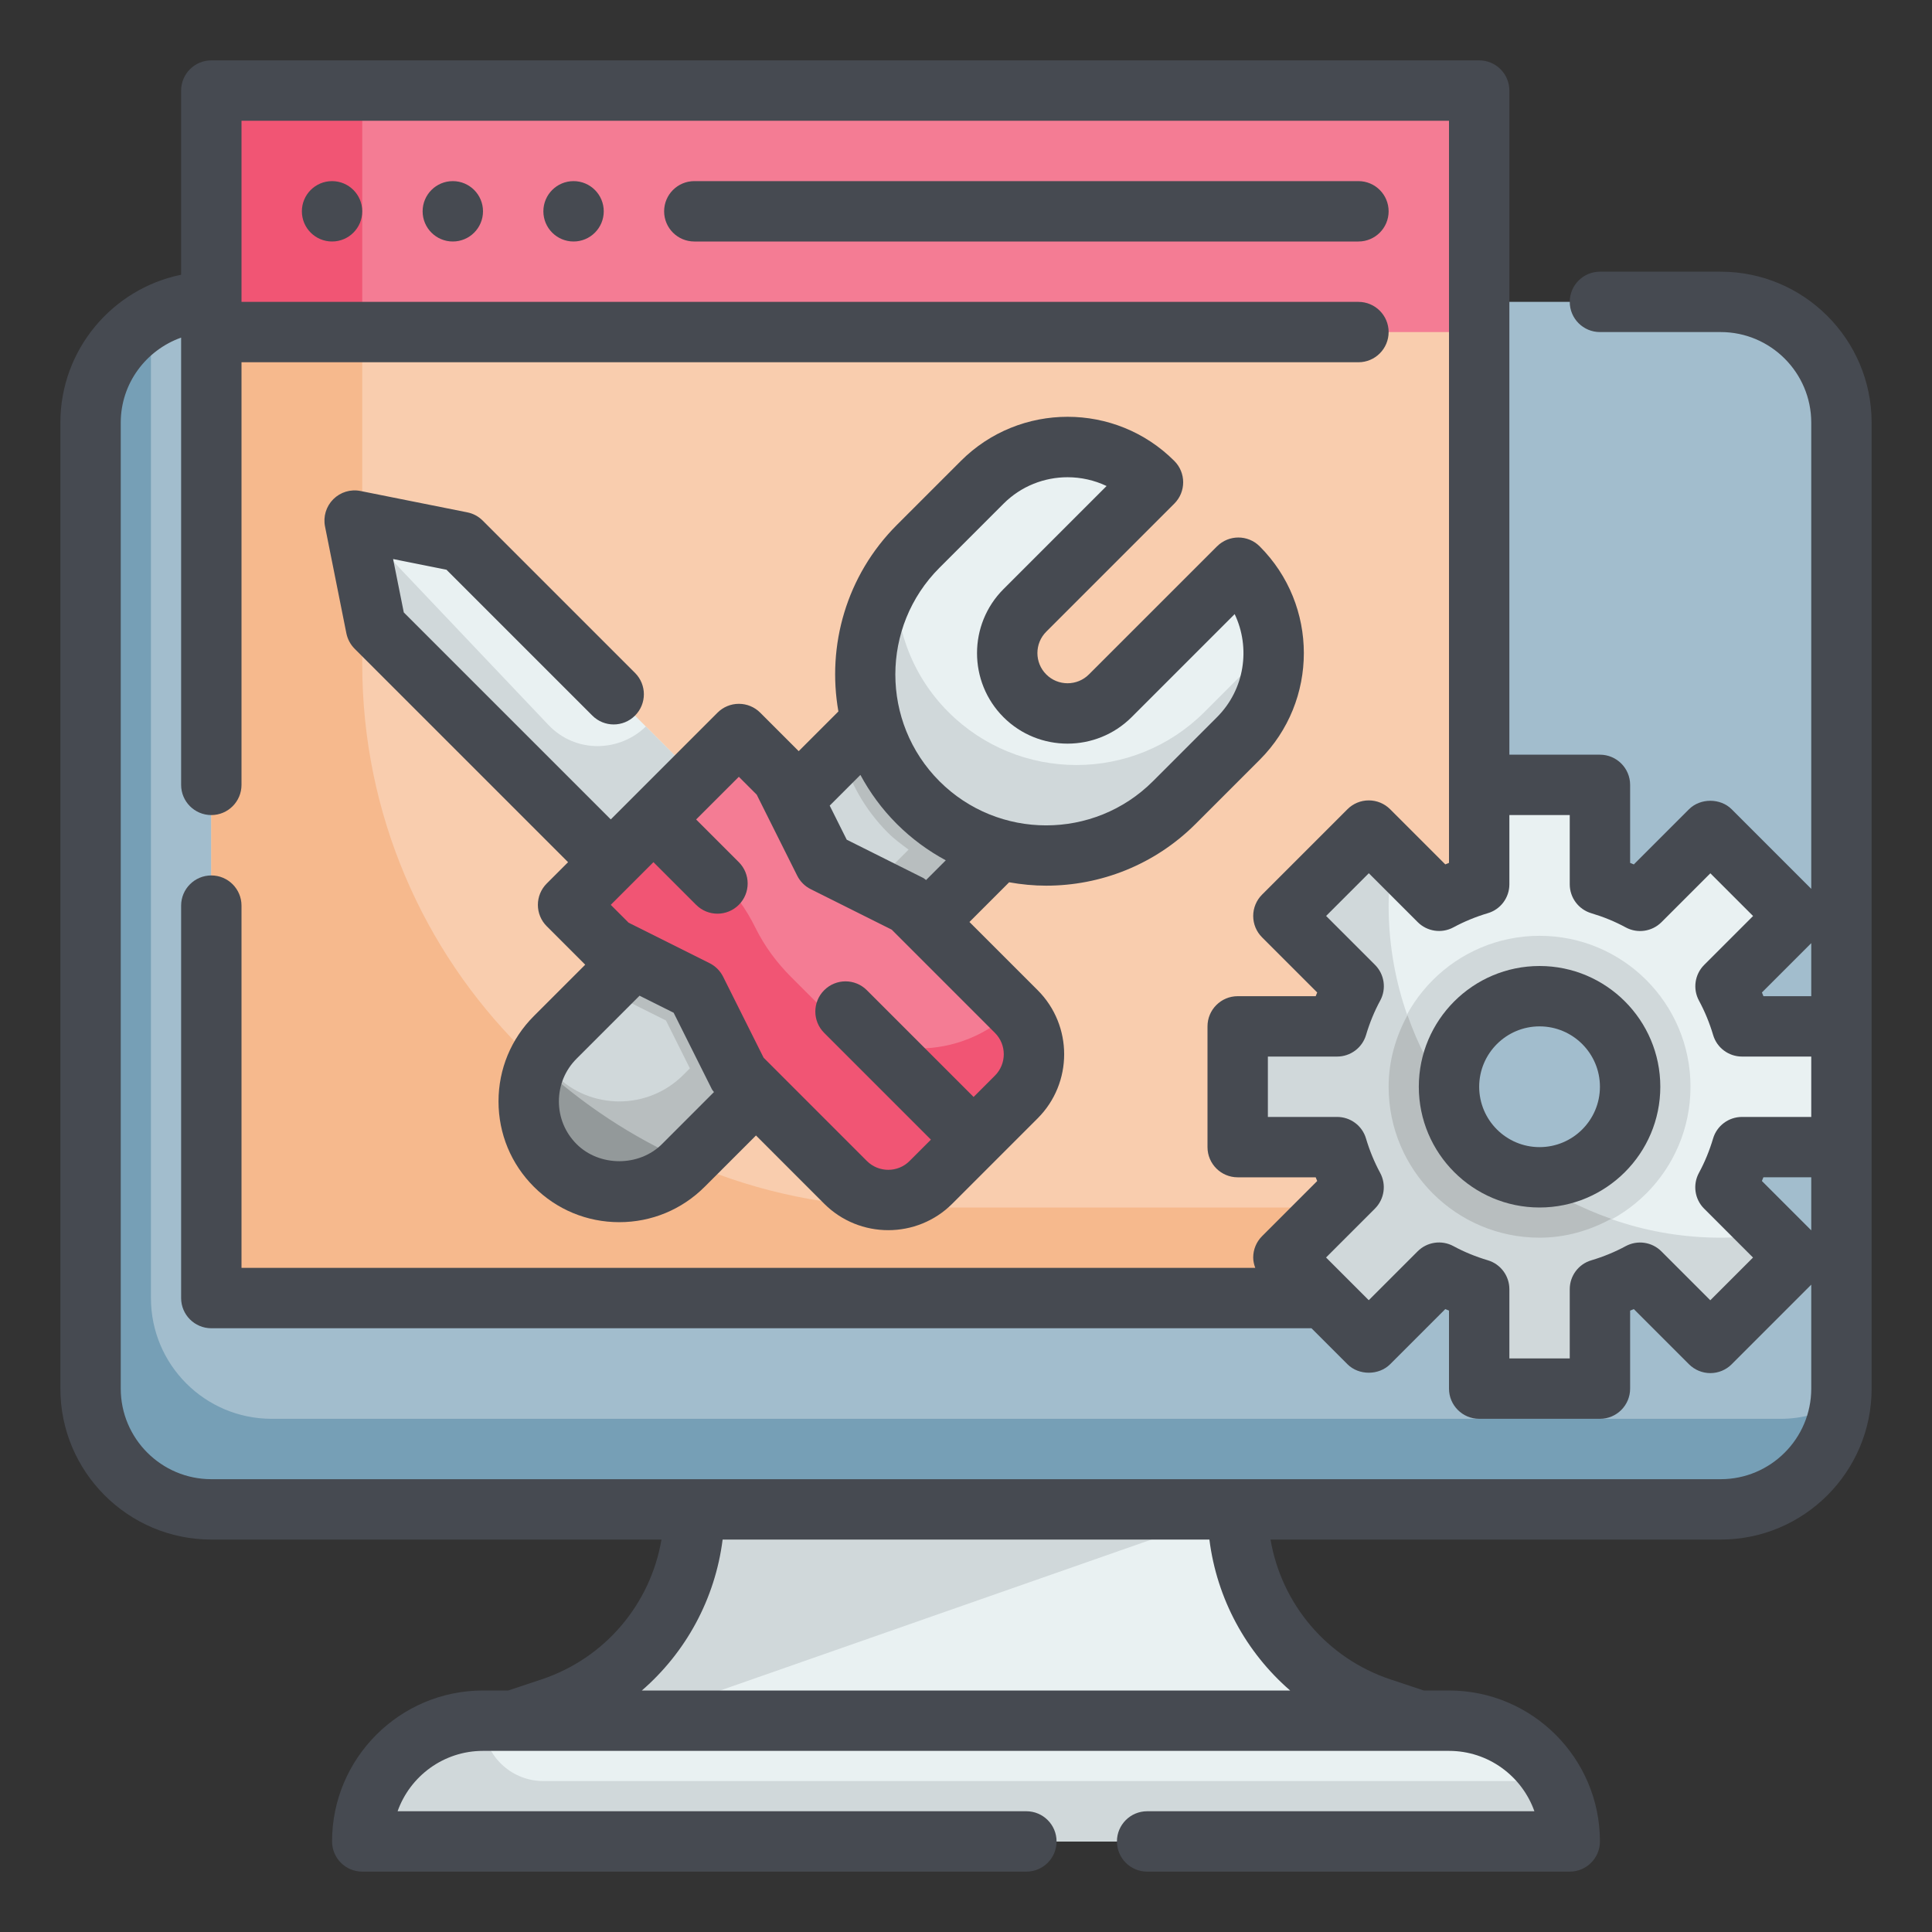
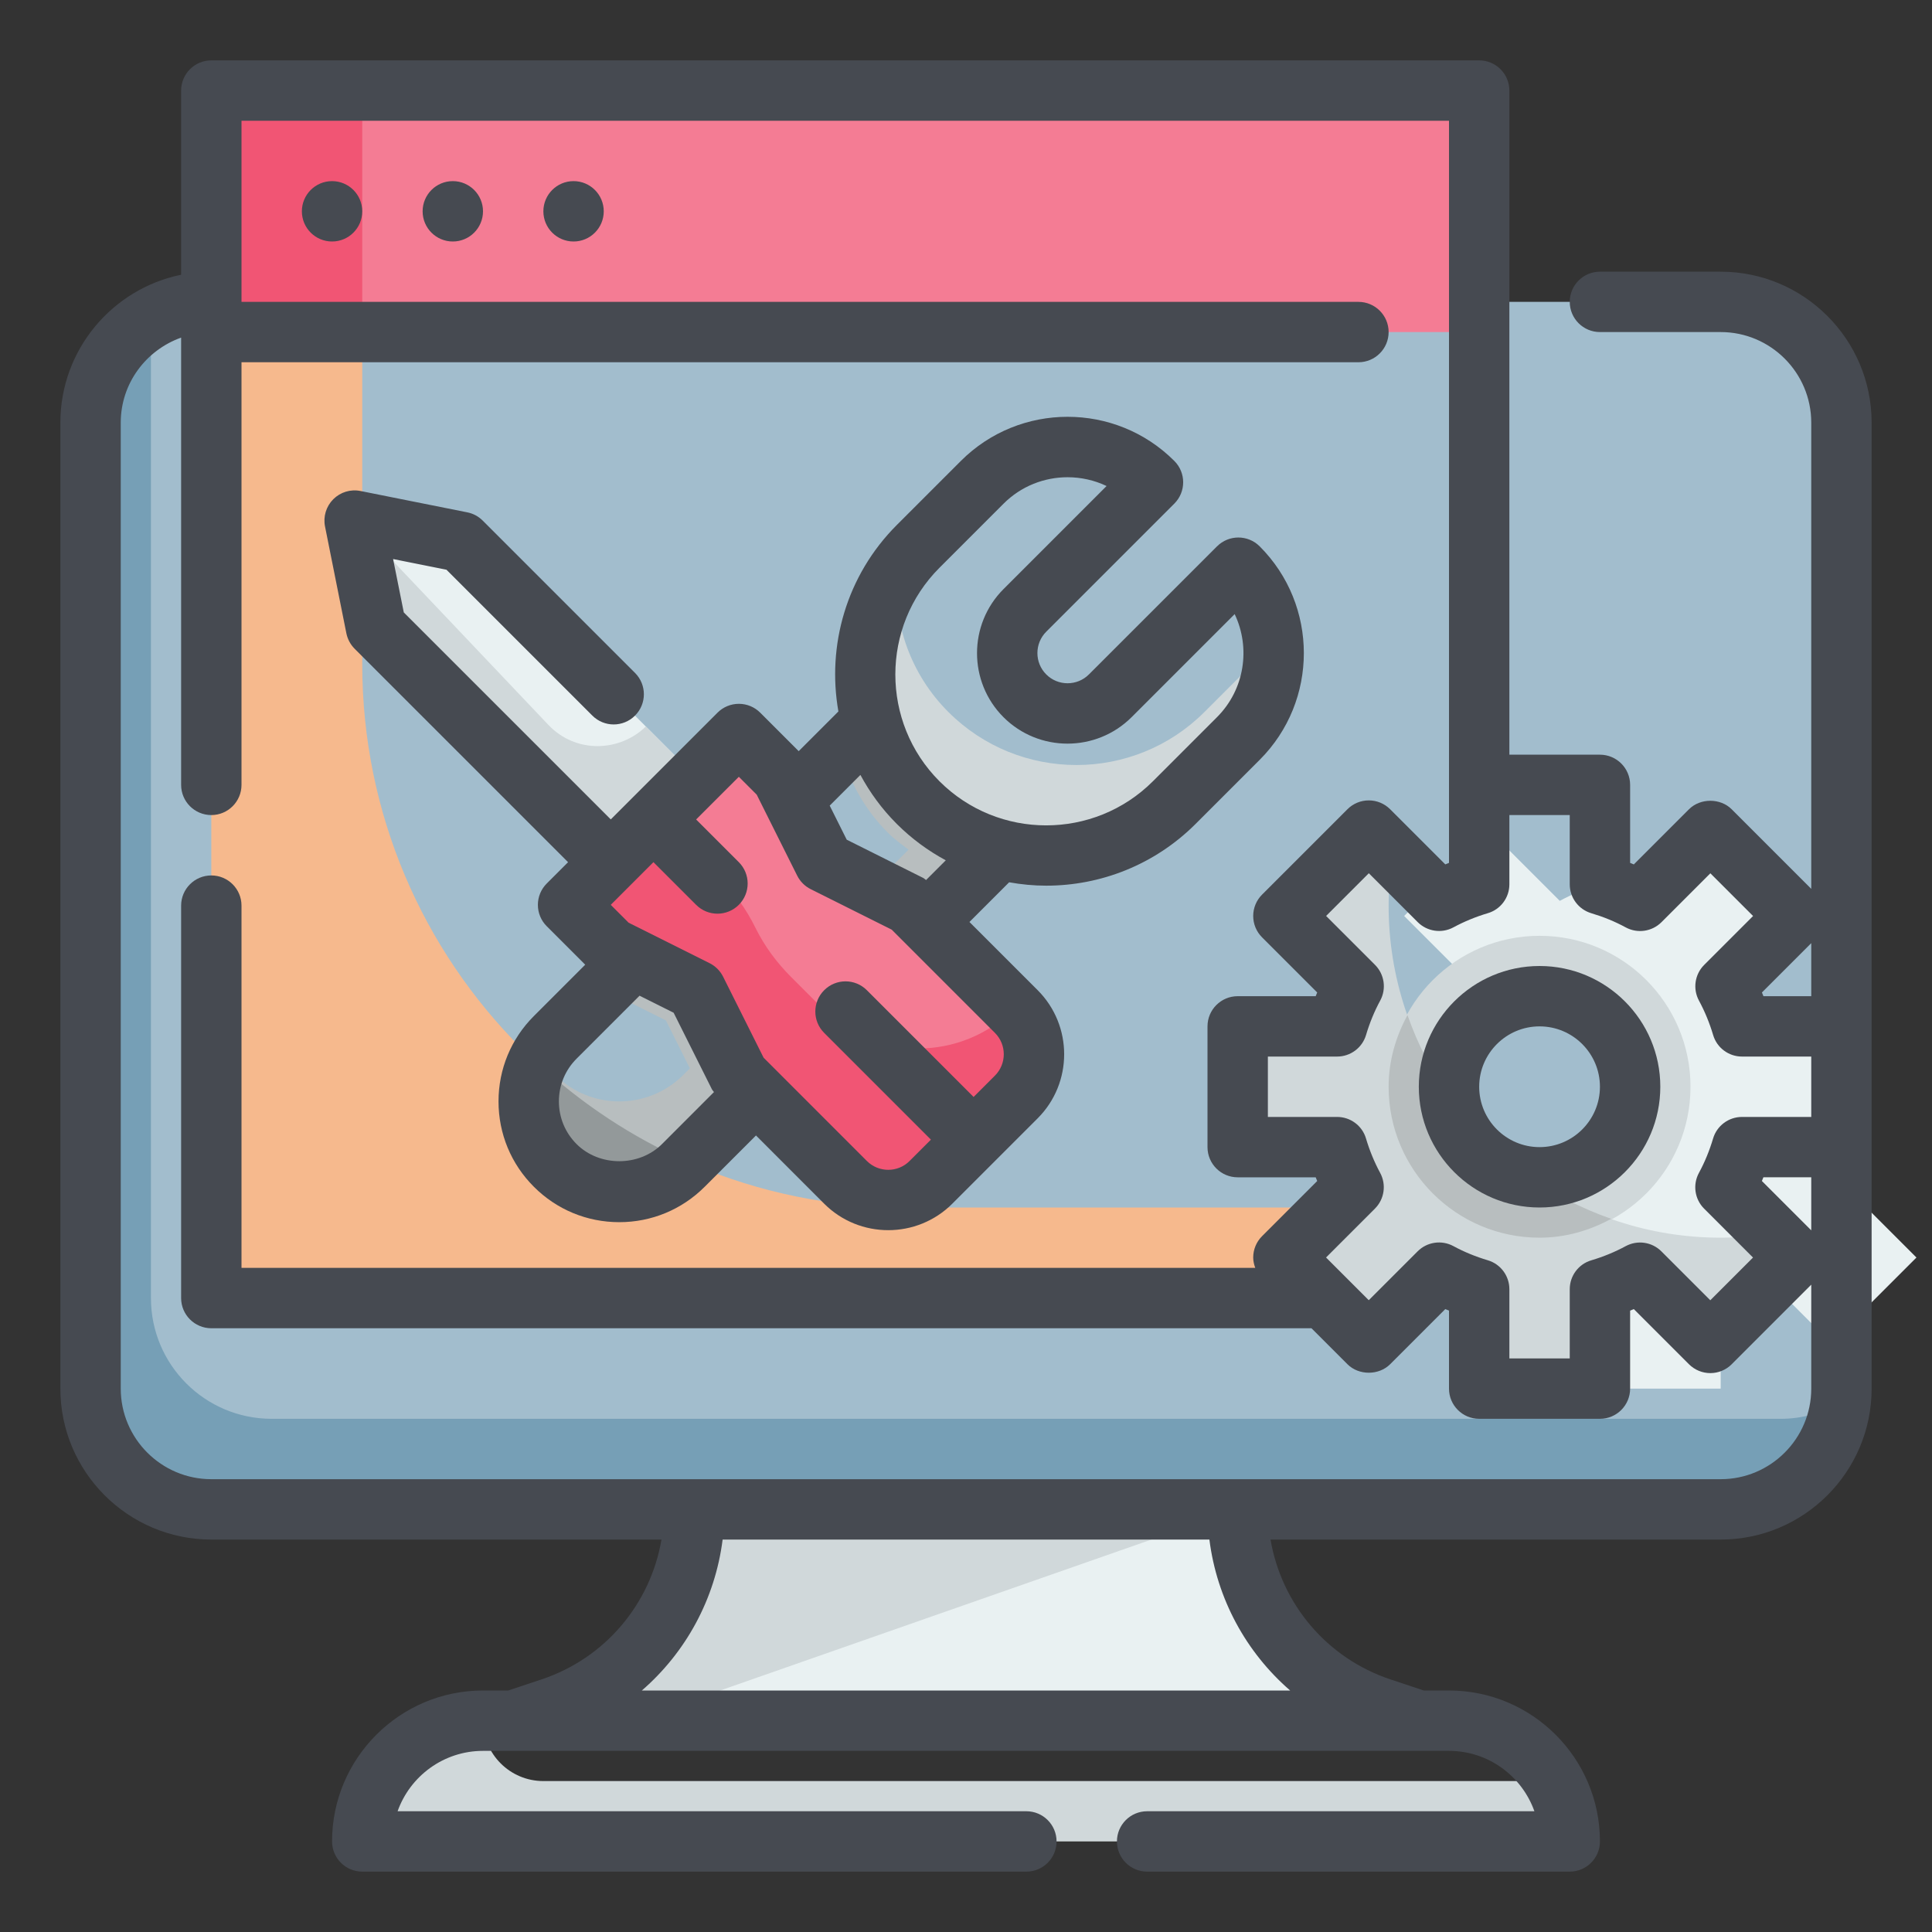
<svg xmlns="http://www.w3.org/2000/svg" id="Fill_Outline" height="512" viewBox="0 0 64 64" width="512">
  <rect x="0" y="0" width="64" height="64" fill="#333333" stroke="none" />
  <g id="Stroke_copy">
    <g>
      <g>
        <path d="m57 50h-50c-2.209 0-4-1.791-4-4v-32c0-2.209 1.791-4 4-4h50c2.209 0 4 1.791 4 4v32c0 2.209-1.791 4-4 4z" fill="#a2bdcd" />
        <path d="m59 47h-50c-2.209 0-4-1.791-4-4v-32c0-.161.029-.315.047-.471-1.216.686-2.047 1.975-2.047 3.471v32c0 2.209 1.791 4 4 4h50c2.048 0 3.717-1.545 3.953-3.529-.58.327-1.24.529-1.953.529z" fill="#769fb6" />
-         <path d="m52 61h-40c0-2.209 1.791-4 4-4h32c2.209 0 4 1.791 4 4z" fill="#e9f1f2" />
        <path d="m18 59c-1.105 0-2-.895-2-2-2.209 0-4 1.791-4 4h40c0-.732-.211-1.41-.555-2z" fill="#d0d8da" />
        <path d="m41 50h-18c0 2.986-1.911 5.637-4.743 6.581l-1.257.419h30l-1.257-.419c-2.832-.944-4.743-3.595-4.743-6.581z" fill="#e9f1f2" />
        <path d="m41 50h-18c0 2.986-1.911 5.637-4.743 6.581l-1.257.419h4z" fill="#d0d8da" />
      </g>
      <g>
-         <path d="m7 3h42v40h-42z" fill="#f9cdae" />
        <path d="m30 40c-9.941 0-18-8.059-18-18v-19h-5v40h42v-3z" fill="#f6b98d" />
        <path d="m7 3h42v8h-42z" fill="#f47c94" />
        <path d="m7 3h5v8h-5z" fill="#f15574" />
      </g>
      <g>
-         <path d="m18.393 38.607c-1.172-1.172-1.172-3.071 0-4.243l11.314-11.314 4.243 4.243-11.314 11.314c-1.172 1.171-3.071 1.171-4.243 0z" fill="#d0d8da" />
        <path d="m29.707 23.05-1.838 1.838c.257.988.769 1.922 1.545 2.698.213.213.449.385.684.559l-2.209 2.209-1.586-.793-1.036-2.071-5.278 5.278 2.071 1.036.793 1.586-.217.217c-1.172 1.172-3.071 1.172-4.243 0-.189-.189-.336-.401-.463-.622-.667 1.148-.52 2.639.463 3.622 1.172 1.172 3.071 1.172 4.243 0l11.314-11.314z" fill="#b8bebf" />
        <path d="m22.636 38.607.13-.13c-1.833-.806-3.498-1.914-4.95-3.253-.52 1.11-.34 2.467.577 3.384 1.172 1.17 3.071 1.17 4.243-.001z" fill="#93999a" />
-         <path d="m41.021 18.808-4.243 4.243c-.781.781-2.047.781-2.828 0s-.781-2.047 0-2.828l4.243-4.243c-1.562-1.562-4.095-1.562-5.657 0l-2.121 2.121c-2.343 2.343-2.343 6.142 0 8.485s6.142 2.343 8.485 0l2.121-2.121c1.562-1.563 1.562-4.095 0-5.657z" fill="#e9f1f2" />
        <path d="m42.021 21.464-2.121 2.121c-2.343 2.343-6.142 2.343-8.485 0-1.263-1.263-1.822-2.947-1.723-4.6-1.582 2.334-1.345 5.532.723 7.6 2.343 2.343 6.142 2.343 8.485 0l2.121-2.121c.868-.868 1.236-2.035 1.139-3.17-.05.055-.086.118-.139.17z" fill="#d0d8da" />
      </g>
      <g>
        <path d="m25.889 25.732-1.414-1.414-5.657 5.657 1.414 1.414 2.828 1.414 1.414 2.828 3.536 3.536c.781.781 2.047.781 2.828 0l2.828-2.828c.781-.781.781-2.047 0-2.828l-3.536-3.536-2.828-1.414z" fill="#f47c94" />
        <path d="m15.282 17.954-3.535-.707.707 3.535 7.778 7.779 2.829-2.829z" fill="#e9f1f2" />
        <path d="m21.394 24.066c-.852.835-2.309.916-3.232-.057l-6.415-6.762.707 3.536 7.778 7.778 2.828-2.828z" fill="#d0d8da" />
        <path d="m33.581 33.425c-1.743 1.743-4.57 1.743-6.314 0l-1.061-1.061c-.476-.476-.881-1.022-1.179-1.626-.616-1.25-1.624-2.263-2.869-2.885-.265-.133-.515-.291-.759-.459l-2.582 2.582 1.414 1.414 2.828 1.414 1.414 2.828 3.536 3.536c.781.781 2.047.781 2.828 0l2.828-2.828c.781-.781.781-2.048.001-2.829z" fill="#f15574" />
      </g>
      <g>
-         <path d="m61 38v-4h-3.294c-.139-.465-.321-.911-.548-1.33l2.327-2.327-2.828-2.828-2.327 2.327c-.419-.227-.865-.409-1.33-.548v-3.294h-4v3.294c-.465.138-.911.321-1.33.548l-2.327-2.327-2.828 2.828 2.327 2.327c-.227.419-.409.865-.548 1.33h-3.294v4h3.294c.139.465.321.911.548 1.33l-2.327 2.327 2.828 2.828 2.327-2.327c.419.227.865.409 1.33.548v3.294h4v-3.294c.465-.139.911-.321 1.33-.548l2.327 2.327 2.828-2.828-2.327-2.327c.227-.419.409-.865.548-1.33zm-10 1c-1.657 0-3-1.343-3-3s1.343-3 3-3 3 1.343 3 3-1.343 3-3 3z" fill="#e9f1f2" />
+         <path d="m61 38v-4h-3.294c-.139-.465-.321-.911-.548-1.33l2.327-2.327-2.828-2.828-2.327 2.327c-.419-.227-.865-.409-1.33-.548v-3.294v3.294c-.465.138-.911.321-1.33.548l-2.327-2.327-2.828 2.828 2.327 2.327c-.227.419-.409.865-.548 1.33h-3.294v4h3.294c.139.465.321.911.548 1.33l-2.327 2.327 2.828 2.828 2.327-2.327c.419.227.865.409 1.33.548v3.294h4v-3.294c.465-.139.911-.321 1.33-.548l2.327 2.327 2.828-2.828-2.327-2.327c.227-.419.409-.865.548-1.33zm-10 1c-1.657 0-3-1.343-3-3s1.343-3 3-3 3 1.343 3 3-1.343 3-3 3z" fill="#e9f1f2" />
        <path d="m57 41c-2.373 0-4.564-.759-6.361-2.036-1.365-.166-2.436-1.238-2.602-2.602-1.278-1.798-2.037-3.989-2.037-6.362 0-.575.057-1.135.142-1.686l-.799-.799-2.828 2.828 2.327 2.327c-.227.419-.409.865-.548 1.33h-3.294v4h3.294c.139.465.321.911.548 1.33l-2.327 2.327 2.828 2.828 2.327-2.327c.419.227.865.409 1.33.548v3.294h4v-3.294c.465-.139.911-.321 1.33-.548l2.327 2.327 2.828-2.828-.799-.799c-.551.085-1.111.142-1.686.142z" fill="#d0d8da" />
        <path d="m51 31c-2.761 0-5 2.239-5 5s2.239 5 5 5 5-2.239 5-5-2.239-5-5-5zm0 8c-1.657 0-3-1.343-3-3s1.343-3 3-3 3 1.343 3 3-1.343 3-3 3z" fill="#d0d8da" />
        <path d="m50.639 38.964c-1.365-.166-2.436-1.238-2.602-2.602-.592-.833-1.068-1.752-1.412-2.735-.386.709-.625 1.509-.625 2.373 0 2.761 2.239 5 5 5 .864 0 1.664-.239 2.373-.625-.983-.343-1.901-.819-2.734-1.411z" fill="#b8bebf" />
      </g>
    </g>
  </g>
  <g id="Outline_copy">
    <g fill="#464a51">
      <path d="m57 9h-4c-.552 0-1 .448-1 1s.448 1 1 1h4c1.654 0 3 1.346 3 3v15.444l-2.636-2.636c-.375-.375-1.039-.375-1.414 0l-1.827 1.827c-.041-.017-.082-.034-.123-.05v-2.585c0-.552-.448-1-1-1h-3v-22c0-.552-.448-1-1-1h-42c-.552 0-1 .448-1 1v6.101c-2.279.465-4 2.485-4 4.899v32c0 2.757 2.243 5 5 5h14.912c-.363 2.134-1.865 3.93-3.972 4.632l-1.103.368h-.837c-2.757 0-5 2.243-5 5 0 .552.448 1 1 1h22c.552 0 1-.448 1-1s-.448-1-1-1h-20.829c.413-1.164 1.525-2 2.829-2h32c1.304 0 2.416.836 2.829 2h-12.829c-.552 0-1 .448-1 1s.448 1 1 1h14c.552 0 1-.448 1-1 0-2.757-2.243-5-5-5h-.837l-1.103-.368c-2.106-.702-3.609-2.499-3.972-4.632h14.912c2.757 0 5-2.243 5-5v-32c0-2.757-2.243-5-5-5zm3 22.243v1.757h-1.584c-.017-.041-.033-.082-.05-.123zm-7.285-.991c.403.12.786.277 1.139.469.39.211.871.14 1.184-.172l1.62-1.62 1.415 1.415-1.62 1.62c-.313.313-.383.794-.172 1.184.191.353.349.736.469 1.139.124.422.514.713.956.713h2.294v2h-2.294c-.442 0-.833.291-.958.715-.12.403-.277.786-.469 1.139-.211.389-.141.871.172 1.184l1.62 1.62-1.415 1.415-1.62-1.62c-.313-.313-.794-.383-1.184-.172-.353.191-.736.349-1.139.469-.422.124-.713.514-.713.956v2.294h-2v-2.294c0-.442-.291-.833-.715-.958-.403-.12-.786-.277-1.139-.469-.389-.21-.871-.141-1.184.172l-1.62 1.62-1.415-1.415 1.62-1.62c.313-.313.383-.794.172-1.184-.191-.353-.349-.736-.469-1.139-.124-.422-.514-.713-.956-.713h-2.294v-2h2.294c.442 0 .833-.291.958-.715.12-.403.277-.786.469-1.139.211-.389.141-.871-.172-1.184l-1.62-1.62 1.415-1.415 1.62 1.62c.312.312.794.383 1.184.172.353-.191.736-.349 1.139-.469.422-.124.713-.514.713-.956v-2.294h2v2.294c0 .442.291.832.715.958zm7.285 10.505-1.635-1.635c.017-.041.034-.082.05-.123h1.585zm-17.262 15.243h-21.476c1.46-1.264 2.428-3.037 2.676-5h16.125c.247 1.963 1.215 3.736 2.675 5zm14.262-7h-50c-1.654 0-3-1.346-3-3v-32c0-1.302.839-2.402 2-2.816v14.816c0 .552.448 1 1 1s1-.448 1-1v-14h37c.552 0 1-.448 1-1s-.448-1-1-1h-37v-6h40v24.584c-.041.017-.082.033-.123.05l-1.827-1.827c-.188-.188-.442-.293-.707-.293s-.52.105-.707.293l-2.829 2.829c-.188.188-.293.442-.293.707s.105.52.293.707l1.827 1.827c-.017.041-.034.082-.05.123h-2.584c-.552 0-1 .448-1 1v4c0 .552.448 1 1 1h2.584c.017.041.033.082.05.123l-1.827 1.827c-.188.188-.293.442-.293.707 0 .119.028.234.068.343h-33.582v-12c0-.552-.448-1-1-1s-1 .448-1 1v13c0 .552.448 1 1 1h36.444l1.192 1.192c.375.375 1.039.375 1.414 0l1.827-1.827c.041.017.082.034.123.05v2.585c0 .552.448 1 1 1h4c.552 0 1-.448 1-1v-2.584c.041-.017.082-.033.123-.05l1.827 1.827c.188.188.442.293.707.293s.52-.105.707-.293l2.636-2.637v3.444c0 1.654-1.346 3-3 3z" />
      <path d="m47 36c0 2.206 1.794 4 4 4s4-1.794 4-4-1.794-4-4-4-4 1.794-4 4zm6 0c0 1.103-.897 2-2 2s-2-.897-2-2 .897-2 2-2 2 .897 2 2z" />
      <circle cx="11" cy="7" r="1" />
      <circle cx="15" cy="7" r="1" />
      <circle cx="19" cy="7" r="1" />
-       <path d="m45 6h-22c-.552 0-1 .448-1 1s.448 1 1 1h22c.552 0 1-.448 1-1s-.448-1-1-1z" />
      <path d="m11.474 20.979c.039.193.134.371.273.511l7.071 7.071-.707.707c-.188.188-.293.442-.293.707s.105.52.293.707l1.275 1.275-1.7 1.7c-.756.755-1.172 1.76-1.172 2.829s.416 2.073 1.172 2.828c.755.756 1.76 1.172 2.828 1.172s2.073-.416 2.829-1.172l1.7-1.7 2.26 2.261c.585.584 1.353.876 2.121.876.769 0 1.537-.292 2.122-.877l2.829-2.829c1.169-1.17 1.169-3.073 0-4.243l-2.261-2.26 1.315-1.315c.406.072.817.112 1.228.112 1.792 0 3.585-.683 4.95-2.047l2.122-2.122c1.95-1.949 1.95-5.122 0-7.071-.391-.391-1.023-.391-1.414 0l-4.243 4.242c-.389.39-1.025.391-1.414 0-.39-.39-.39-1.024 0-1.415l4.243-4.243c.391-.391.391-1.023 0-1.414-1.949-1.949-5.121-1.95-7.071 0l-2.122 2.122c-1.677 1.678-2.319 4.001-1.935 6.177l-1.315 1.315-1.275-1.275c-.188-.188-.442-.293-.707-.293s-.52.105-.707.293l-3.536 3.536-6.857-6.857-.354-1.768 1.768.354 4.832 4.832c.391.391 1.023.391 1.414 0s.391-1.023 0-1.414l-5.046-5.046c-.14-.14-.317-.235-.511-.273l-3.536-.707c-.329-.067-.667.037-.903.273s-.339.575-.273.903zm10.455 16.92c-.756.756-2.073.756-2.829 0-.378-.378-.586-.88-.586-1.414s.208-1.037.586-1.415l2.086-2.086 1.129.564 1.265 2.53c.018.036.048.064.071.098zm9.192-19.091 2.122-2.122c.585-.585 1.353-.877 2.121-.877.443 0 .886.097 1.293.291l-3.415 3.415c-1.169 1.17-1.169 3.073 0 4.243 1.169 1.169 3.072 1.167 4.243 0l3.415-3.415c.531 1.115.336 2.493-.586 3.415l-2.122 2.122c-1.95 1.949-5.122 1.949-7.071 0-1.949-1.951-1.949-5.123 0-7.072zm-1.414 8.485c.492.492 1.04.891 1.623 1.206l-.653.653c-.034-.022-.062-.053-.098-.071l-2.53-1.265-.564-1.129 1.017-1.017c.314.583.713 1.131 1.205 1.623zm-5.232-1.561.592.592 1.341 2.683c.097.193.254.351.447.447l2.684 1.342 3.42 3.42c.39.39.39 1.024 0 1.415l-.707.707-3.536-3.536c-.391-.391-1.023-.391-1.414 0s-.391 1.023 0 1.414l3.536 3.536-.707.707c-.389.391-1.024.39-1.415 0l-3.42-3.421-1.342-2.684c-.097-.193-.254-.351-.447-.447l-2.683-1.341-.592-.592 1.414-1.414 1.414 1.414c.195.195.451.293.707.293s.512-.098.707-.293c.391-.391.391-1.023 0-1.414l-1.414-1.414z" />
    </g>
  </g>
</svg>